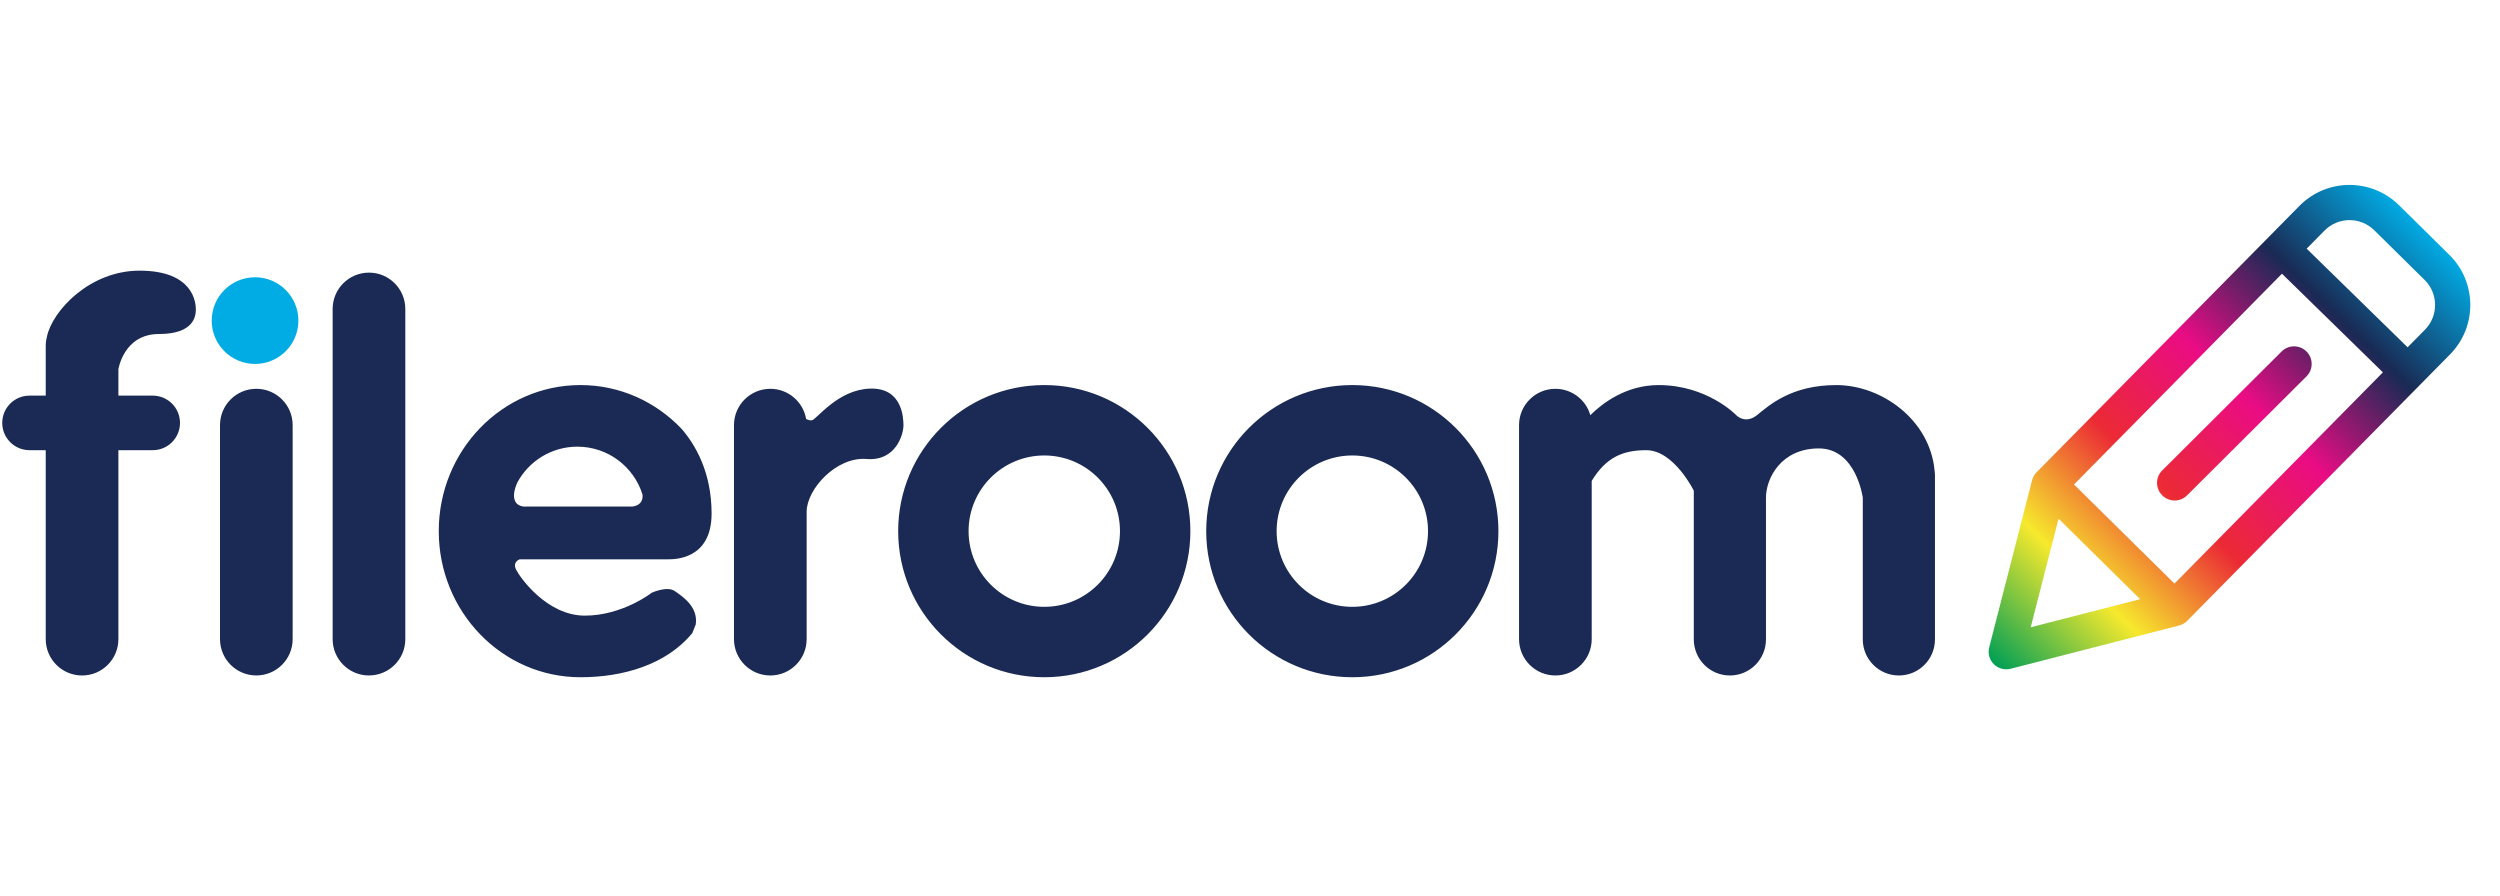
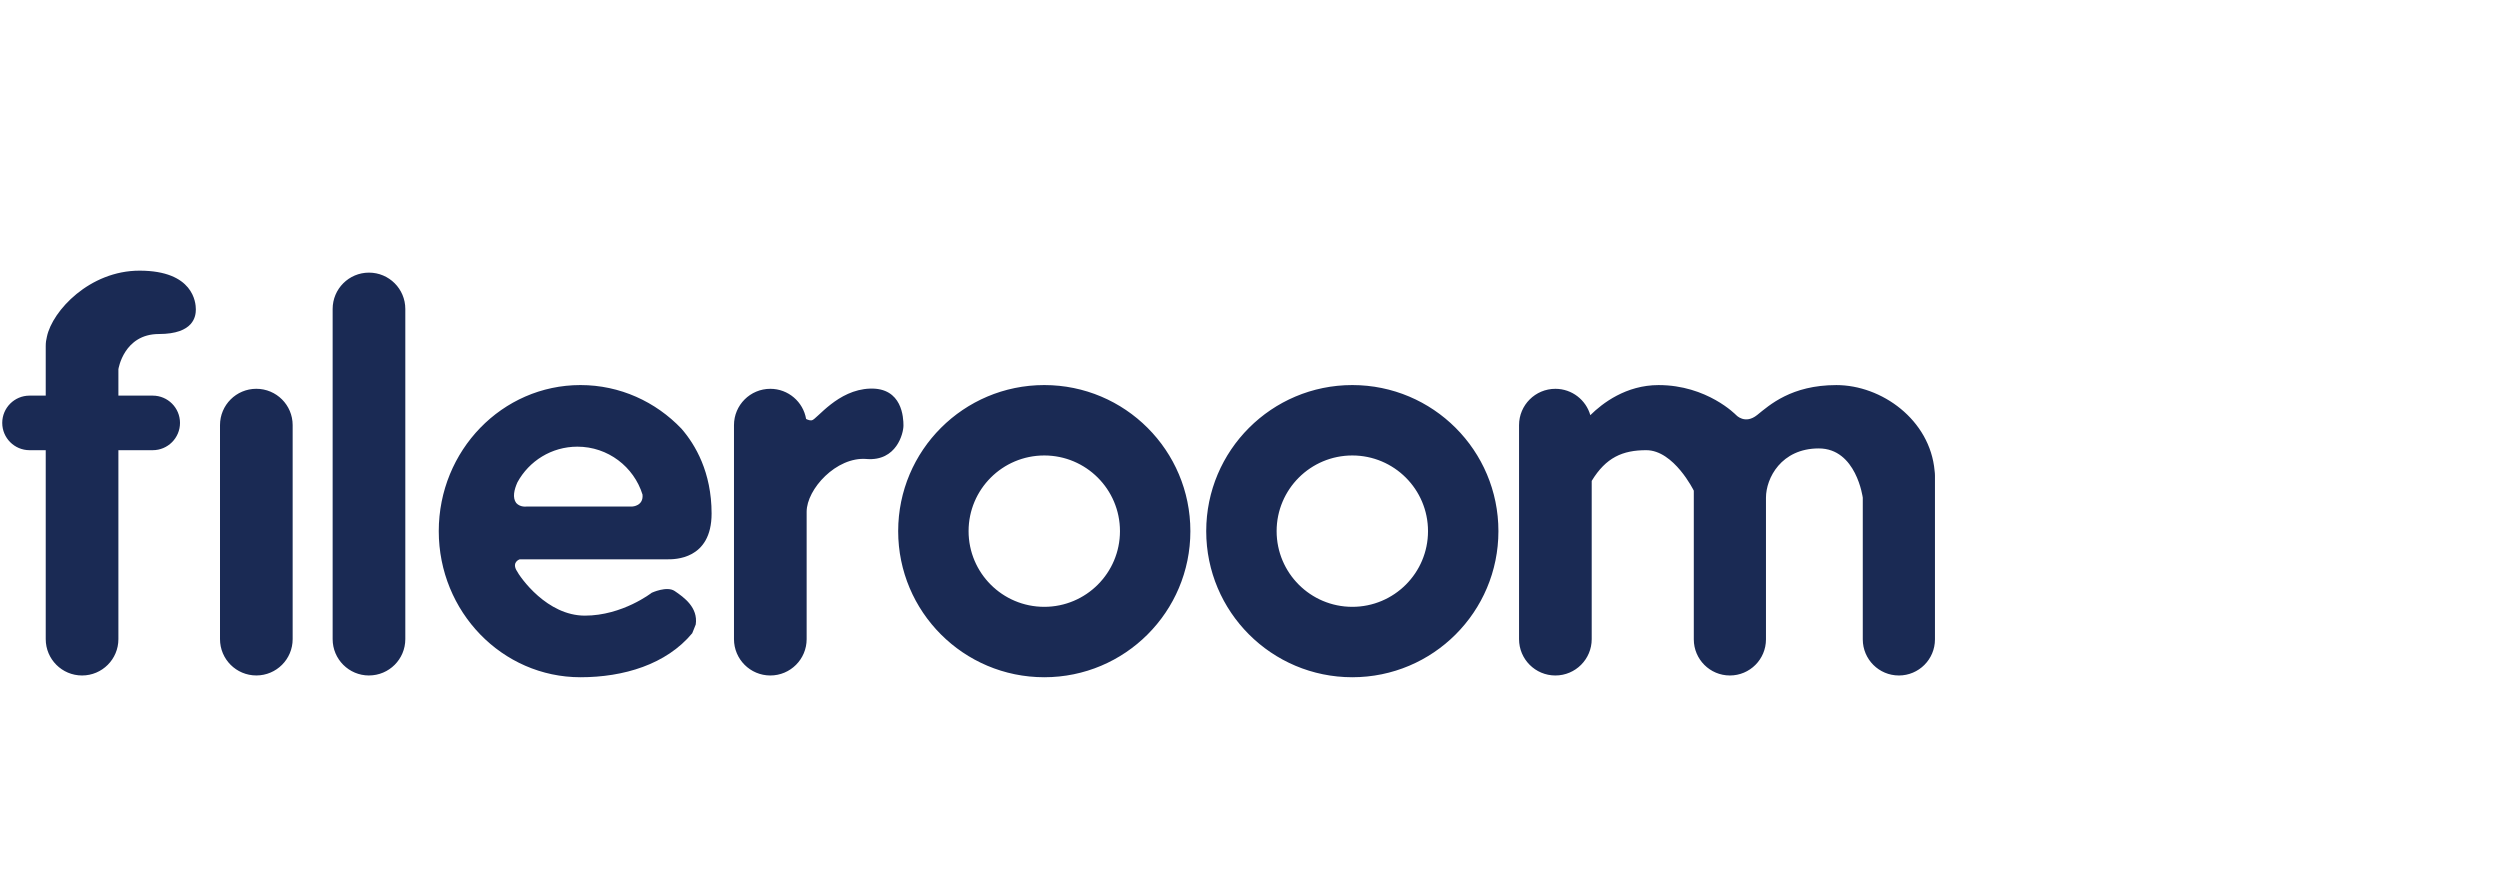
<svg xmlns="http://www.w3.org/2000/svg" width="240" height="86" viewBox="0 0 240 86" fill="none">
  <path fill-rule="evenodd" clip-rule="evenodd" d="M182.291 64.846C180.379 64.846 178.827 63.294 178.827 61.382V47.78C178.827 47.78 178.214 43.049 174.603 43.049C170.992 43.049 169.533 45.911 169.533 47.78V61.382C169.533 63.294 167.982 64.846 166.069 64.846C164.156 64.846 162.605 63.294 162.605 61.382V47.104C162.605 47.104 160.696 43.218 158.042 43.218C155.773 43.218 154.174 43.912 152.804 46.166V61.358C152.804 63.284 151.243 64.846 149.316 64.846C147.39 64.846 145.828 63.284 145.828 61.358V40.813C145.828 38.887 147.39 37.326 149.316 37.326C150.911 37.326 152.255 38.395 152.671 39.857C153.833 38.706 156.104 36.968 159.225 36.968C163.894 36.968 166.661 39.84 166.661 39.84C166.661 39.84 167.511 40.786 168.688 39.84C169.866 38.894 171.962 36.968 176.293 36.968C180.624 36.968 185.287 40.291 185.723 45.205C185.744 45.357 185.756 45.512 185.756 45.669V61.383C185.756 63.296 184.204 64.847 182.291 64.847V64.846ZM129.822 65.015C122.076 65.015 115.797 58.736 115.797 50.99C115.797 43.245 122.076 36.966 129.822 36.966C137.569 36.966 143.848 43.245 143.848 50.99C143.848 58.736 137.569 65.015 129.822 65.015ZM129.822 43.725C125.809 43.725 122.556 46.977 122.556 50.99C122.556 55.003 125.809 58.256 129.822 58.256C133.836 58.256 137.089 55.003 137.089 50.99C137.089 46.977 133.836 43.725 129.822 43.725ZM100.251 65.015C92.504 65.015 86.225 58.736 86.225 50.99C86.225 43.245 92.504 36.966 100.251 36.966C107.997 36.966 114.276 43.245 114.276 50.99C114.276 58.736 107.997 65.015 100.251 65.015ZM100.251 43.725C96.237 43.725 92.984 46.977 92.984 50.99C92.984 55.003 96.237 58.256 100.251 58.256C104.264 58.256 107.517 55.003 107.517 50.99C107.517 46.977 104.264 43.725 100.251 43.725ZM83.183 44.062C80.29 43.831 77.438 46.955 77.438 49.132V61.358C77.438 63.284 75.877 64.846 73.95 64.846C72.024 64.846 70.462 63.284 70.462 61.358V40.813C70.462 38.887 72.024 37.326 73.95 37.326C75.675 37.326 77.107 38.578 77.387 40.222C77.585 40.32 77.786 40.381 77.945 40.347C78.43 40.242 80.415 37.41 83.521 37.306C86.627 37.201 86.732 40.114 86.732 40.854C86.732 41.594 86.078 44.296 83.183 44.064V44.062ZM64.088 53.694H49.894C49.894 53.694 49.156 53.925 49.556 54.708C49.956 55.49 52.533 59.101 56.146 59.101C59.759 59.101 62.568 56.904 62.568 56.904C62.568 56.904 64.021 56.233 64.764 56.735C65.672 57.349 67.024 58.318 66.792 59.946C66.784 60.005 66.466 60.733 66.454 60.79C63.96 63.793 59.859 65.015 55.724 65.015C48.211 65.015 42.121 58.736 42.121 50.99C42.121 43.245 48.211 36.966 55.724 36.966C59.519 36.966 62.95 38.568 65.417 41.151C66.746 42.68 68.313 45.326 68.313 49.301C68.313 53.758 64.702 53.694 64.088 53.694ZM61.682 47.479C60.852 44.814 58.367 42.88 55.428 42.88C52.944 42.88 50.784 44.262 49.674 46.3C49.355 47.008 49.179 47.78 49.556 48.287C49.956 48.731 50.57 48.625 50.57 48.625H60.709C60.709 48.625 61.789 48.576 61.682 47.479ZM35.422 64.846C33.496 64.846 31.934 63.284 31.934 61.358V29.66C31.934 27.733 33.496 26.172 35.422 26.172C37.349 26.172 38.91 27.733 38.91 29.66V61.356C38.91 63.283 37.349 64.844 35.422 64.844V64.846ZM15.253 32.066C11.878 32.066 11.366 35.445 11.366 35.445V37.98H14.661C16.108 37.98 17.28 39.152 17.28 40.599C17.28 42.045 16.108 43.218 14.661 43.218H11.366V61.358C11.366 63.284 9.805 64.846 7.878 64.846C5.952 64.846 4.39 63.284 4.39 61.358V43.218H2.834C1.388 43.218 0.215 42.045 0.215 40.599C0.215 39.152 1.388 37.98 2.834 37.98H4.39V33.208C4.39 32.899 4.431 32.6 4.505 32.316C5.031 29.832 8.608 25.983 13.394 25.983C18.581 25.983 18.801 29.063 18.801 29.7C18.801 30.337 18.627 32.066 15.253 32.066ZM24.607 37.324C26.534 37.324 28.095 38.885 28.095 40.812V61.356C28.095 63.283 26.534 64.844 24.607 64.844C22.681 64.844 21.12 63.283 21.12 61.356V40.812C21.12 38.885 22.681 37.324 24.607 37.324Z" fill="#1A2A54" />
-   <path d="M20.324 30.778C20.324 33.076 22.186 34.938 24.485 34.938C26.783 34.938 28.645 33.076 28.645 30.778C28.645 28.48 26.783 26.618 24.485 26.618C22.186 26.618 20.324 28.48 20.324 30.778Z" fill="#01ACE4" />
-   <path fill-rule="evenodd" clip-rule="evenodd" d="M195.078 46.108C195.152 45.819 195.301 45.554 195.511 45.341L220.745 19.765C223.367 17.108 227.647 17.078 230.304 19.7L235.137 24.467C237.794 27.088 237.823 31.368 235.201 34.025L209.968 59.602C209.752 59.82 209.482 59.975 209.185 60.051L193.021 64.201C192.442 64.35 191.828 64.182 191.406 63.76C190.983 63.337 190.815 62.723 190.964 62.145L195.078 46.108ZM197.621 49.795L205.452 57.521L194.947 60.218L197.621 49.795ZM208.748 56.025L228.757 35.745L219.068 26.277L199.104 46.512L208.748 56.025ZM221.441 23.871L231.13 33.34L232.795 31.652C234.106 30.323 234.092 28.183 232.763 26.873L227.931 22.106C226.602 20.795 224.462 20.809 223.151 22.138L221.441 23.871ZM207.568 47.551C206.909 46.89 206.911 45.821 207.572 45.162L219.036 33.741C219.697 33.083 220.767 33.085 221.426 33.746C222.085 34.407 222.083 35.477 221.422 36.135L209.957 47.556C209.296 48.215 208.226 48.213 207.568 47.551Z" fill="url(#paint0_linear_6030_5302)" />
  <defs>
    <linearGradient id="paint0_linear_6030_5302" x1="232.72" y1="22.084" x2="191.509" y2="63.861" gradientUnits="userSpaceOnUse">
      <stop stop-color="#01AAE3" />
      <stop offset="0.2" stop-color="#192A54" />
      <stop offset="0.4" stop-color="#EA0C84" />
      <stop offset="0.6" stop-color="#EB2A35" />
      <stop offset="0.8" stop-color="#F6E92D" />
      <stop offset="1" stop-color="#019F55" />
    </linearGradient>
  </defs>
</svg>